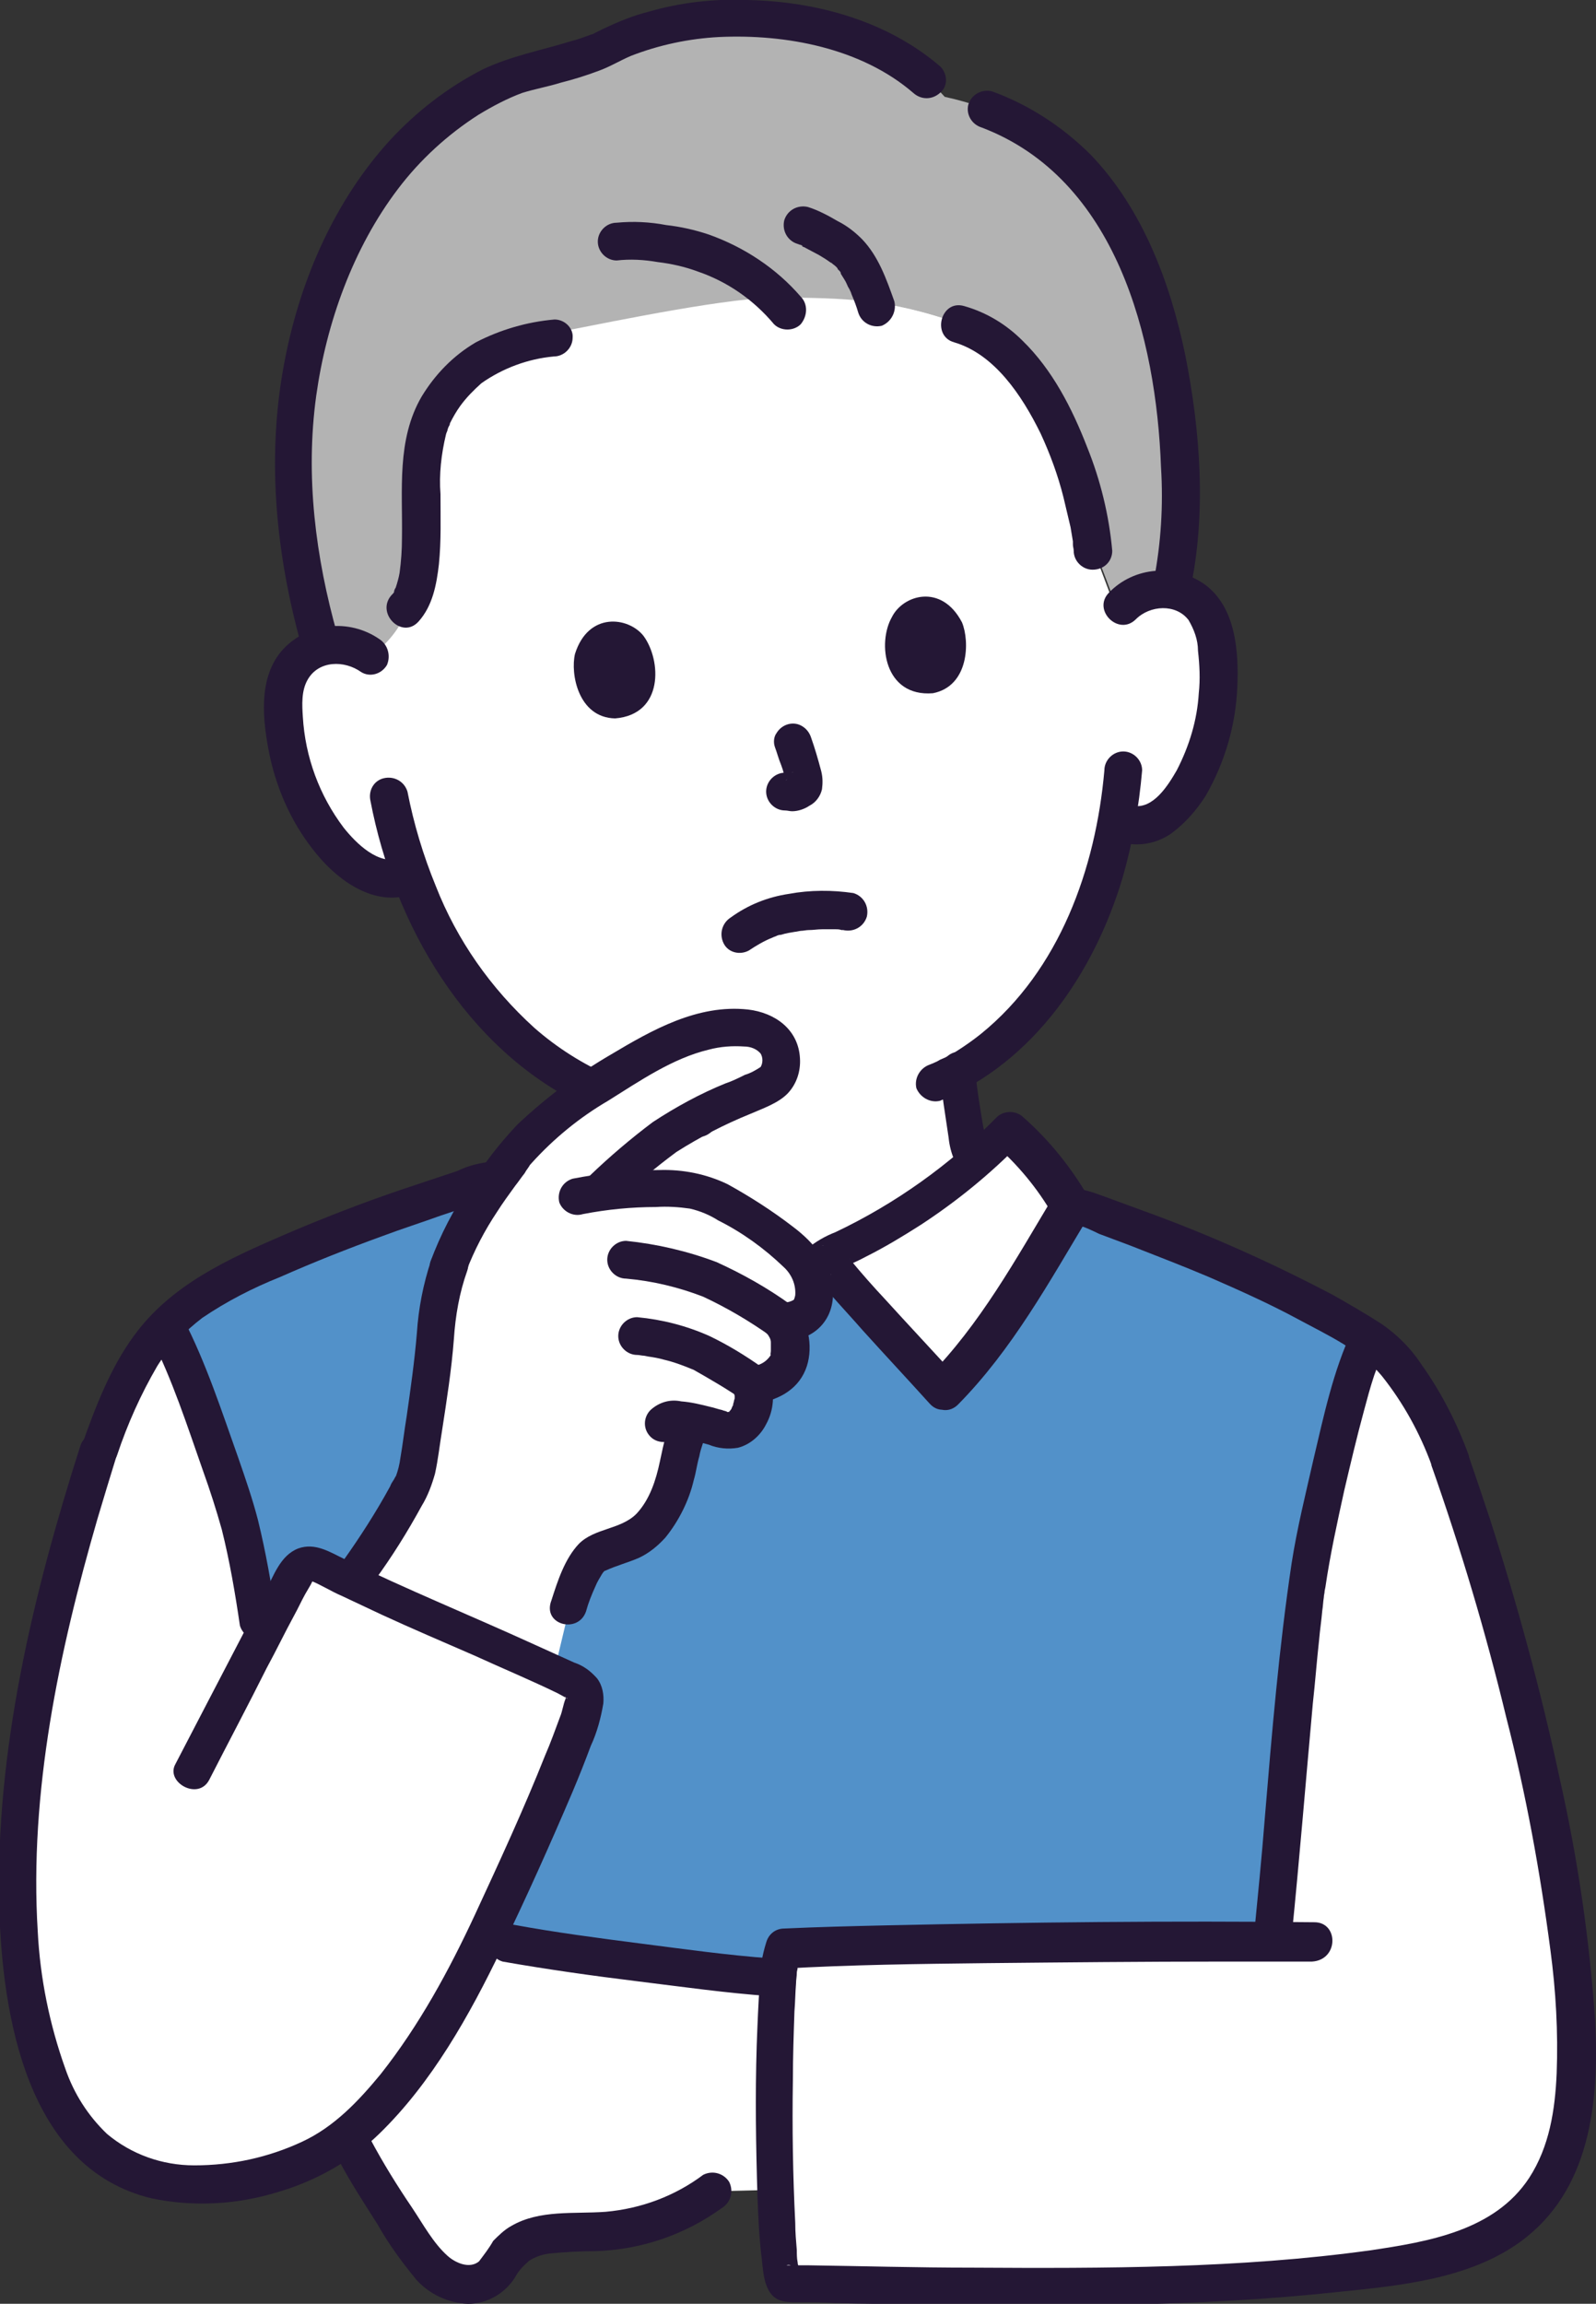
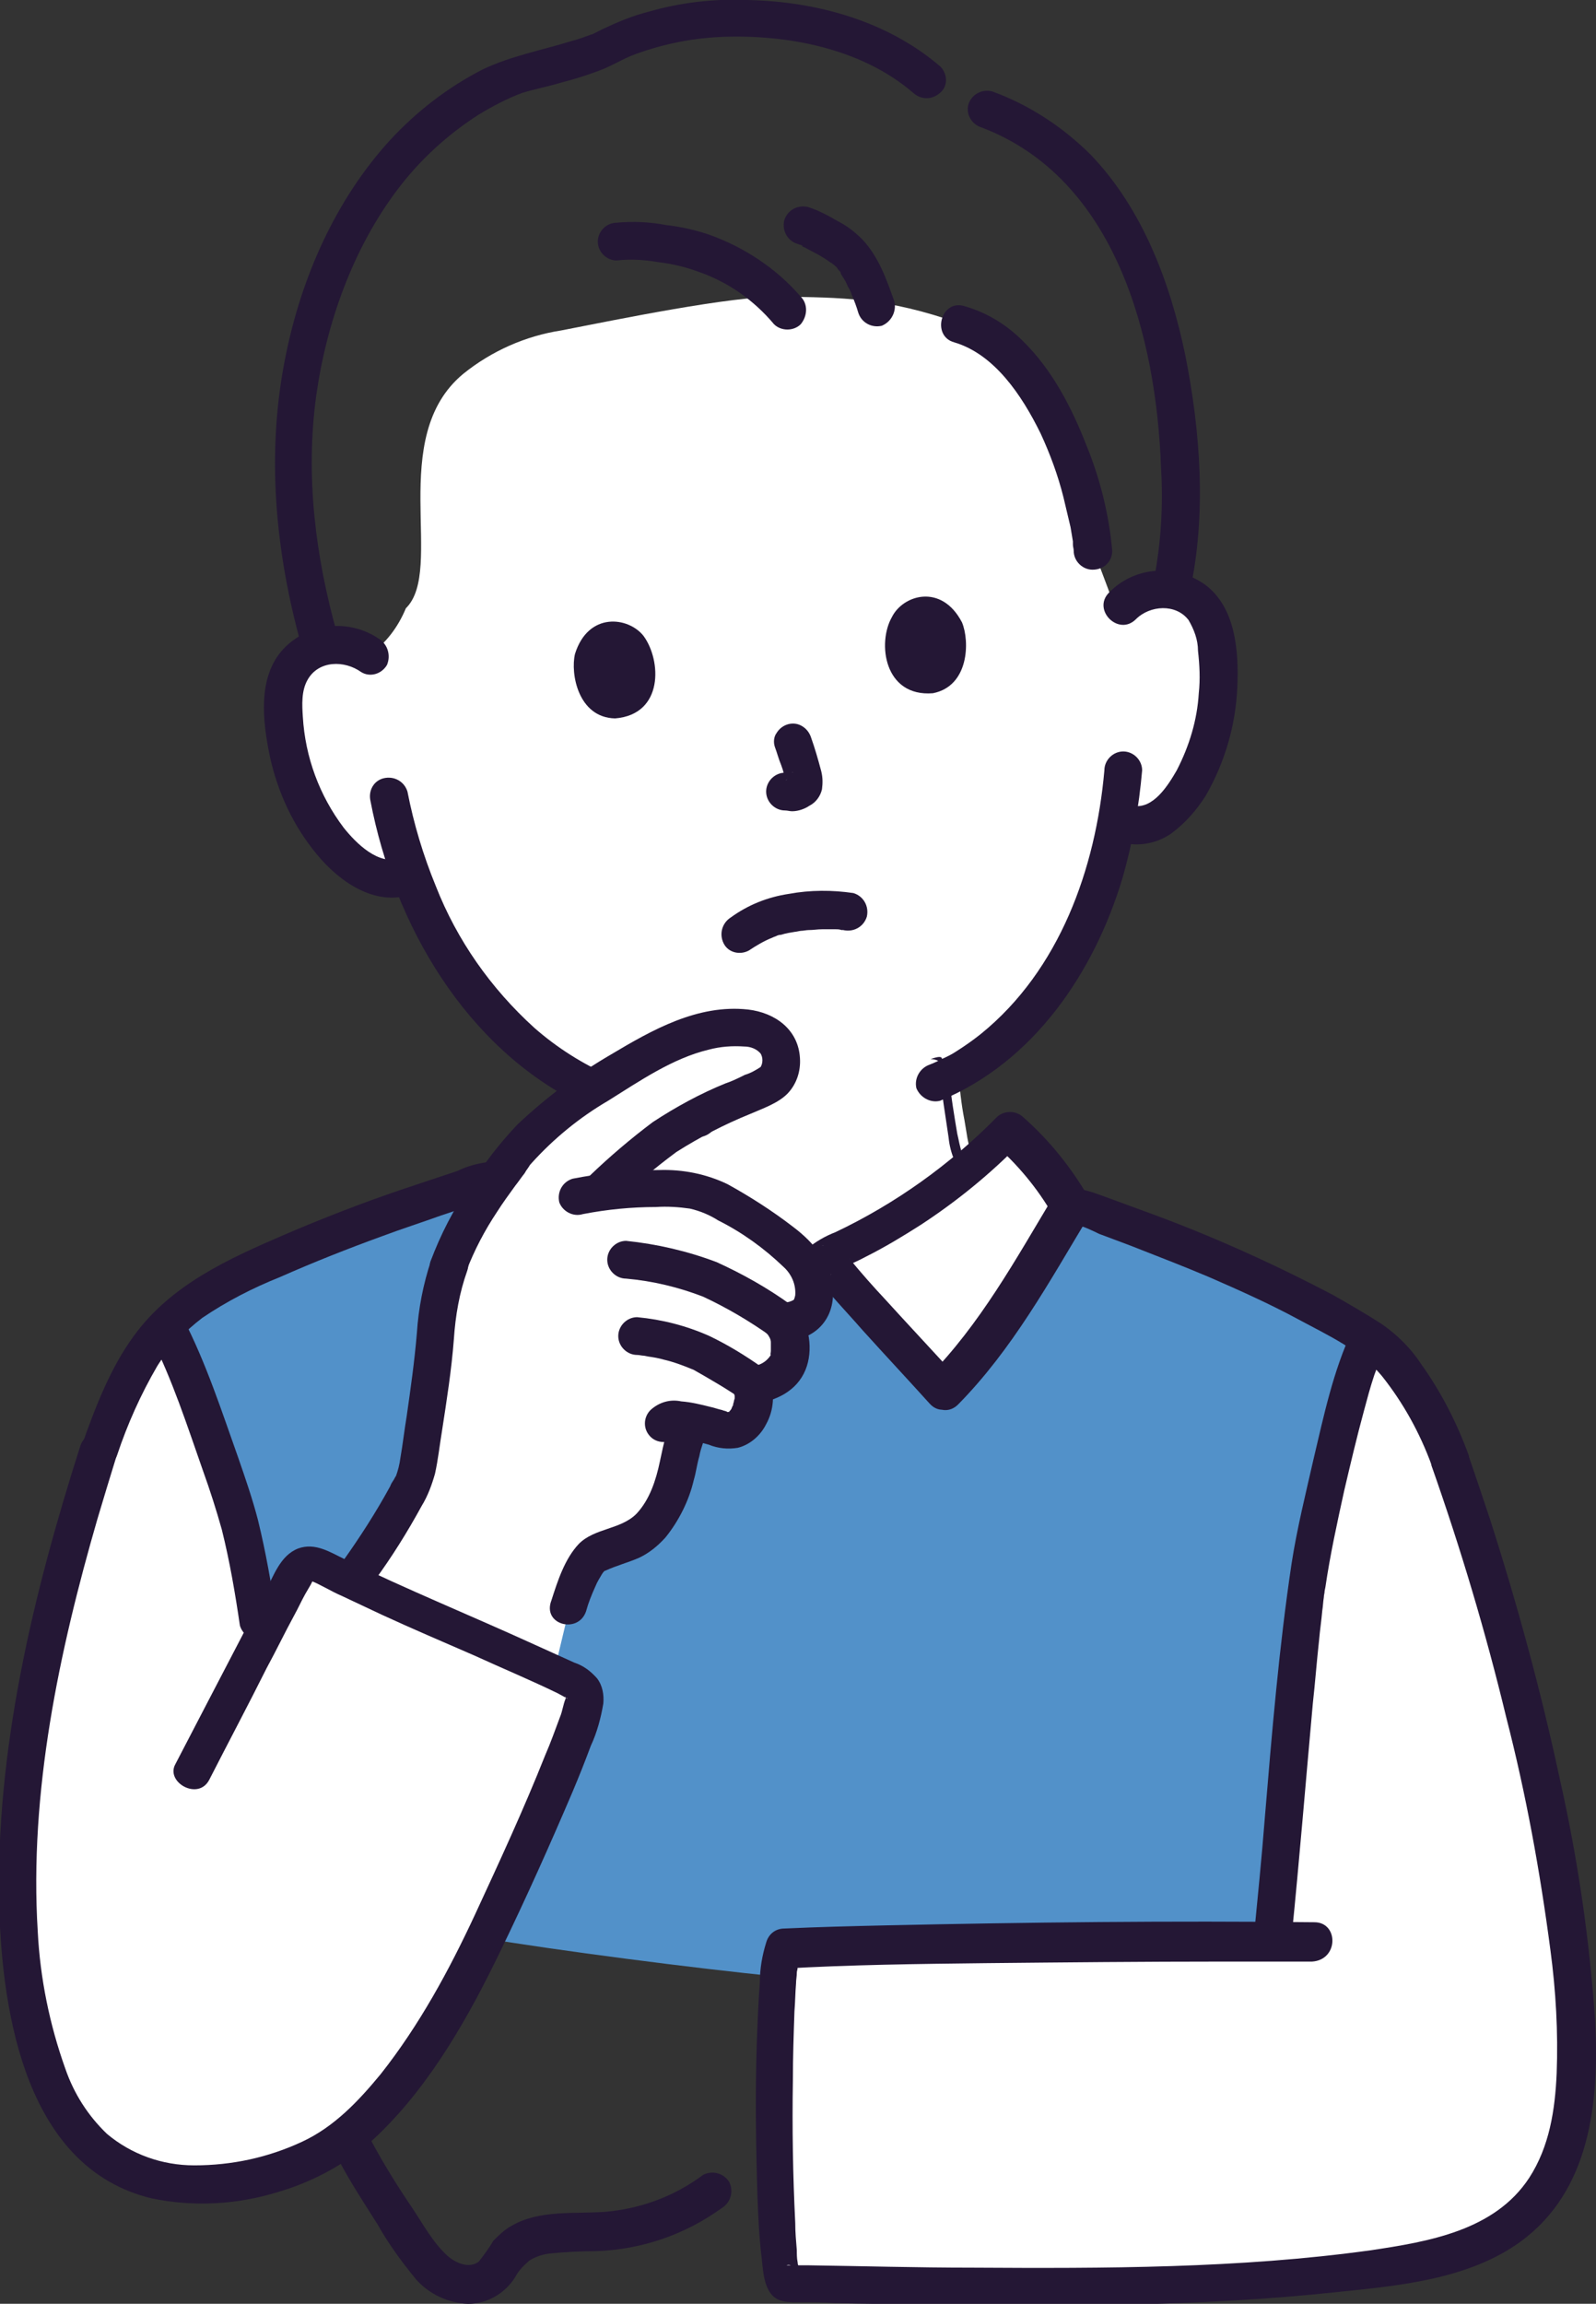
<svg xmlns="http://www.w3.org/2000/svg" version="1.1" id="レイヤー_1" x="0px" y="0px" viewBox="0 0 202.9 292.8" style="enable-background:new 0 0 202.9 292.8;" xml:space="preserve">
  <rect x="0" y="0" width="202.9" height="292.8" fill="#333333" stroke="none" />
  <style type="text/css">
	.st0{fill:#FFFFFF;}
	.st1{fill:#B3B3B3;}
	.st2{fill:#241735;}
	.st3{fill:#5291C9;}
	.st4{fill:none;}
</style>
  <g id="グループ_628" transform="translate(0 0.006)">
    <path id="パス_1196" class="st0" d="M15.2,275c-3.9-2.3-6.9-5.9-8.5-10.2c-6.8-16.2-6-43.1,5.9-80.5c2.6-7.6,5.2-12.3,8.4-15.7   l0.2,0.4c2.5,4.8,6.7,16.9,8.7,22.8c1.2,4.7,2.2,9.5,2.9,14.3l0.4,2.2c1.7-3.2,3.2-6.2,4.6-8.6c0.5-1,1.7-1.4,2.7-0.9l0,0   c7.6,3.9,24.2,10.8,32.7,14.9c1.5,0.7,1.4,2,1,3.6c-2.9,8.8-10.5,25-12.6,29.3c-3.3,6.9-9.2,17.4-15.8,23.5   c-1.6,1.5-3.5,2.8-5.5,3.9c-5.3,2.5-12.6,4.4-18.9,3.3C19.2,276.8,17.1,276.1,15.2,275z" />
    <path id="パス_1197" class="st0" d="M192.3,282.5c-4,3-8.9,4.2-13.5,5c-22.8,3.9-63.6,2.8-78.8,2.5c-1.7-0.3-2.1-38.5-0.3-42.5   c12.8-0.7,46.1-0.9,62-0.9c0-0.3,0-0.5,0-0.5c1.1-10.8,3.4-41.5,5.4-50.6c1.4-6.2,4.3-19.9,6.8-25.2l0.2-0.3c0.5,0.3,1,0.6,1.4,0.9   c4.1,4,7.2,10.1,8.9,14.5c7.9,22.5,13.9,47.4,15.6,66c0.8,8.8,0.9,17.8-2.1,24C196.7,278.2,194.7,280.7,192.3,282.5z" />
    <path id="パス_1198" class="st0" d="M64.4,153.1c2.5-0.8,9-2.8,9.3-2.9c4.6-1.7,4.4-4.6,5-8c0.1-0.8,0.3-1.5,0.4-2.3   c-13.5-4.8-22.3-16.4-26.9-28.9c-2.8,1.4-5.1,0.1-7-1.1c-2.1-1.5-3.9-3.5-5.1-5.7c-2.7-4.4-4.1-9.5-4.1-14.7c0-1.3,0.2-2.6,0.7-3.9   c0.9-1.8,2.6-3.1,4.5-3.6c2-0.5,4.1,0,5.8,1.2c2.1-1.5,3.6-3.5,4.6-5.9c5-4.9-2.5-21.7,7.3-29.8c3.6-2.9,7.9-4.8,12.4-5.5   c7.2-1.4,21.7-4.4,27.9-4.3c7.7,0.1,13.5,0.1,22.8,3.4c10.9,3.3,16.3,20.4,17,28.8c0,0,1.6,4.1,3,8c1.4-2.1,3.8-3.3,6.2-3.1   c2,0.1,3.9,1.2,5,2.8c0.7,1.1,1.1,2.4,1.3,3.7c0.8,5.1,0.3,10.4-1.7,15.2c-0.9,2.4-2.3,4.6-4.1,6.5c-1.8,1.6-3.6,2.5-6.8,1.3   c-2.9,15.9-11,26.7-20.1,31.8c0.2,2.1,0.4,4.2,0.8,6.2c0.6,3.2,0.4,6,4.8,7.6c0.2,0.1,6.3,2.9,10.1,4.8c0,0-7.2,23-39.6,23   C72,177.7,64.4,153.1,64.4,153.1z" />
-     <path id="パス_1199" class="st1" d="M37.4,61.5c-0.5-10.9,1.8-21.7,6.7-31.4c5.1-10.3,15-19.5,24.9-21.3c2.6-0.6,5.2-1.4,7.7-2.4   c12.2-6.8,33.8-4.9,43.4,5.9c14.1,3.1,21.9,11.9,26.4,25.6c4,12.3,4.8,28,2.5,37.1c-0.2,0-0.4-0.1-0.6-0.1c-2.5-0.2-4.9,1-6.2,3.1   c-1.3-3.9-3-8-3-8c-0.7-8.4-6.1-25.5-17-28.8c-9.3-3.3-15.1-3.3-22.8-3.4c-6.3-0.1-20.7,2.9-27.9,4.3c-4.6,0.7-8.8,2.6-12.4,5.5   c-9.8,8.1-2.3,24.9-7.3,29.8c-0.9,2.4-2.5,4.4-4.6,5.9c-1.7-1.2-3.8-1.7-5.8-1.2c-0.1,0-0.2,0.1-0.3,0.1   C38.9,75.4,37.7,68.5,37.4,61.5z" />
    <path id="パス_1200" class="st2" d="M144.4,78.7c1.8-1.8,5.1-2,6.7,0.1c0.7,1.2,1.2,2.5,1.2,3.9c0.2,1.8,0.3,3.6,0.1,5.4   c-0.2,3.4-1.2,6.7-2.8,9.8c-1.1,1.9-3,5-5.6,4.5c-1.3-0.3-2.6,0.4-3,1.7c-0.3,1.3,0.4,2.6,1.7,3c2.1,0.5,4.3,0.1,6.1-1.1   c1.8-1.3,3.3-3,4.5-4.9c2.4-4.2,3.8-8.9,4-13.8c0.2-4.5-0.2-10.1-4.1-13c-3.8-2.7-9-2.3-12.2,1C138.8,77.5,142.2,80.9,144.4,78.7   L144.4,78.7z" />
    <path id="パス_1201" class="st2" d="M48.2,81.2c-3.8-2.6-9-2.1-12.2,1.3c-3.3,3.6-2.6,9.2-1.7,13.6c1,4.6,3,8.9,6,12.5   c2.8,3.4,7.3,6.6,11.9,5.1c2.9-0.9,1.7-5.6-1.3-4.6c-2.8,0.9-5.6-1.9-7.2-3.9c-3.1-4.1-4.9-9-5.2-14.1c-0.1-1.5-0.2-3.3,0.6-4.7   c1.4-2.5,4.7-2.5,6.8-1c1.1,0.7,2.6,0.3,3.3-0.9C49.7,83.3,49.3,81.9,48.2,81.2L48.2,81.2z" />
    <path id="パス_1202" class="st2" d="M141.4,70c-0.4-4.5-1.5-9-3.2-13.2c-1.9-4.9-4.4-9.8-8.2-13.5c-2.1-2.1-4.6-3.6-7.4-4.4   c-3-0.9-4.2,3.8-1.3,4.6c5.1,1.5,8.6,6.7,11,11.6c1.2,2.6,2.2,5.3,2.9,8.1c0.3,1.3,0.6,2.5,0.9,3.8c0.1,0.6,0.2,1.2,0.3,1.8   c0,0.1,0,0.3,0,0.4c0,0.3,0.1,0.5,0.1,0.8c0,1.3,1.1,2.4,2.4,2.4C140.4,72.4,141.4,71.3,141.4,70L141.4,70z" />
    <path id="パス_1203" class="st2" d="M113.7,38.3c-1-2.8-2-5.7-4.1-7.9c-0.9-0.9-1.9-1.7-3.1-2.3c-1.2-0.7-2.5-1.4-3.8-1.8   c-1.3-0.3-2.6,0.4-3,1.7c-0.3,1.3,0.4,2.6,1.7,3c0.1,0,0.2,0.1,0.3,0.1c0.1,0,0.6,0.2,0.2,0.1s0.1,0,0.1,0.1   c0.1,0.1,0.3,0.1,0.4,0.2c0.6,0.3,1.1,0.6,1.7,0.9c0.5,0.3,1,0.6,1.4,0.9c0.3,0.3,0,0-0.1-0.1c0.1,0.1,0.2,0.2,0.3,0.2   c0.2,0.2,0.4,0.3,0.6,0.5c0.1,0.1,0.2,0.2,0.2,0.3c0.1,0.1,0.3,0.4,0.1,0.1s0,0,0.1,0.1c0.1,0.1,0.2,0.2,0.2,0.4   c0.3,0.5,0.6,0.9,0.8,1.4c0.1,0.3,0.3,0.5,0.4,0.8c0,0.1,0.1,0.2,0.1,0.3l-0.1-0.3c0.1,0.1,0.1,0.3,0.2,0.5   c0.3,0.7,0.6,1.5,0.8,2.2c0.4,1.3,1.7,2,3,1.7C113.3,40.9,114,39.6,113.7,38.3L113.7,38.3L113.7,38.3L113.7,38.3z" />
    <path id="パス_1204" class="st2" d="M101.8,37.7c-3.1-3.6-7.2-6.3-11.7-7.9c-1.8-0.6-3.6-1-5.4-1.2c-2.1-0.4-4.2-0.5-6.3-0.3   c-1.3,0-2.4,1.1-2.4,2.4c0,1.3,1.1,2.4,2.4,2.4c1.7-0.2,3.5-0.1,5.2,0.2c1.7,0.2,3.5,0.6,5.1,1.2c3.8,1.3,7.1,3.6,9.7,6.7   c0.9,0.9,2.5,0.9,3.4,0C102.7,40.1,102.7,38.6,101.8,37.7L101.8,37.7z" />
    <path id="パス_1205" class="st2" d="M119.6,8.5c-6.7-5.8-15.7-8.3-24.4-8.5c-4.3-0.2-8.7,0.3-12.8,1.5c-2,0.5-3.9,1.3-5.8,2.2   c-0.4,0.2-0.8,0.4-1.2,0.6c-0.5,0.3,0.3-0.1-0.3,0.1c-0.8,0.3-1.6,0.6-2.4,0.8C68.8,6.4,65,7.1,61.4,8.8c-4.5,2.3-8.5,5.4-11.9,9.1   c-6.9,7.6-11.2,17.4-13.2,27.4C33.8,57.6,35,70.1,38.3,82c0.8,3,5.5,1.7,4.6-1.3c-2.8-9.9-4.1-20.2-2.7-30.4   C41.5,41,44.9,31.5,50.6,24c2.8-3.7,6.3-6.9,10.2-9.4c1.8-1.1,3.7-2.1,5.6-2.8c1.6-0.5,3.3-0.8,4.9-1.3c1.6-0.4,3.2-0.9,4.8-1.5   c1.4-0.5,2.7-1.3,4.1-1.9c3.6-1.4,7.4-2.2,11.2-2.4c8.5-0.4,18.1,1.4,24.7,7.1c1,0.9,2.4,0.9,3.4,0C120.5,11,120.5,9.5,119.6,8.5   L119.6,8.5z" />
    <path id="パス_1206" class="st2" d="M124.8,16.2c17.1,6.5,22.2,26.7,22.8,43.2c0.3,4.8,0,9.6-0.9,14.3c-0.7,3,4,4.3,4.6,1.3   c2.1-9.7,1.3-20.2-0.6-29.8c-1.9-9.2-5.4-18.6-12-25.5c-3.6-3.6-7.9-6.4-12.6-8.1c-1.3-0.3-2.6,0.4-3,1.7   C122.8,14.5,123.5,15.8,124.8,16.2z" />
    <path id="パス_1207" class="st2" d="M119.5,139.9c11.9-4.9,19.6-16.3,23.2-28.3c1.3-4.5,2.1-9.1,2.5-13.7c0-1.3-1.1-2.4-2.4-2.4   c-1.3,0-2.4,1.1-2.4,2.4c-1.1,12.5-5.7,25.4-15.7,33.5c-1,0.8-2,1.5-3.1,2.2c-0.6,0.4-1.2,0.7-1.9,1c-0.3,0.1-0.5,0.3-0.8,0.4   c-0.4,0.2-0.5,0.2-0.7,0.3c-1.2,0.4-2,1.7-1.7,3C117,139.5,118.3,140.2,119.5,139.9L119.5,139.9z" />
    <path id="パス_1208" class="st2" d="M47.1,101.8c3,15.7,12.1,31.4,26.9,38.6c4.6,2.2,9.7,3.6,14.8,4.1c1.3,0,2.4-1.1,2.4-2.4   c0-1.3-1.1-2.4-2.4-2.4c-7.8-0.8-15.1-4-20.9-9.1c-5.5-5-9.8-11.1-12.5-18c-1.6-3.9-2.8-7.9-3.6-12c-0.4-1.3-1.7-2-3-1.7   C47.5,99.2,46.8,100.5,47.1,101.8L47.1,101.8z" />
-     <path id="パス_1209" class="st2" d="M70.5,40.6c-3.5,0.3-6.9,1.3-10,2.9c-2.9,1.7-5.2,4.1-6.9,6.9c-3.2,5.5-2.4,11.9-2.5,18   c0,1.5-0.1,2.9-0.3,4.4c-0.1,0.6-0.3,1.3-0.5,1.9c-0.2,0.4-0.1,0.1,0,0c-0.1,0.2-0.2,0.3-0.2,0.5c0,0.1-0.1,0.2-0.2,0.3   c-0.3,0.5,0.3-0.3-0.1,0.1c-2.1,2.3,1.3,5.7,3.4,3.4c1.8-2,2.3-4.7,2.6-7.3c0.3-3,0.2-5.9,0.2-8.9c-0.2-2.5,0.1-5.1,0.7-7.6   c0-0.1,0.3-0.7,0.2-0.6C56.7,55,57,54.4,57,54.3c0.1-0.2,0.2-0.3,0.2-0.5c0.4-0.8,0.8-1.5,1.3-2.2c0.8-1.1,1.7-2,2.7-2.9   c2.7-1.9,5.9-3.1,9.2-3.4c1.3,0,2.4-1.1,2.4-2.4C72.9,41.7,71.8,40.6,70.5,40.6L70.5,40.6z" />
    <path id="パス_1210" class="st3" d="M162.8,234.5c1.2-13.6,2.8-32.3,4.3-39c1.4-6.2,4.3-19.9,6.8-25.2l0.1-0.3   c-12.6-8-27.5-13.2-34.9-16l-0.5,0.4c-7.3,5.2-25.4,10.3-38.5,10.2c-15,0-27.7-3.9-37-12l-2.6-2.1c-10.9,3.6-24.7,8.4-33.4,13.3   c-2.3,1.3-4.3,2.8-6.2,4.7l0.2,0.3c2.5,4.8,6.7,16.9,8.7,22.8c1.2,4.7,2.2,9.5,2.9,14.3l0.3,2.3c1.7-3.3,3.3-6.3,4.6-8.8   c0.5-1,1.7-1.4,2.7-0.9l0,0c7.6,3.9,24.2,10.8,32.7,14.9c1.5,0.7,1.4,2,1,3.6c-2.9,8.8-10.5,25-12.6,29.3l0,0   c8.8,1.5,27.2,3.9,37.5,4.9c0.1-1.4,0.3-2.7,0.7-4c12.8-0.7,46.1-0.9,61.9-0.9l0.1-0.5C162,243.4,162.4,239.2,162.8,234.5z" />
    <path id="パス_1211" class="st2" d="M14.9,184.9c1.3-3.9,3-7.7,5.1-11.3c1.5-2.4,3.5-4.4,5.7-6.1c3.1-2.1,6.4-3.8,9.9-5.2   c4.3-1.9,8.6-3.6,13-5.2c2.4-0.9,4.9-1.7,7.4-2.6c1.2-0.4,2.4-0.8,3.6-1.2c0.6-0.2,1.2-0.4,1.9-0.6c0.2-0.1,0.5-0.1,0.7-0.2   c-0.2,0.1-0.5-0.2-0.2,0c2.3,2.1,5.7-1.3,3.4-3.4c-0.9-1-2.2-1.5-3.5-1.4c-1.3,0.2-2.5,0.5-3.7,1.1c-2.4,0.8-4.8,1.6-7.2,2.4   c-5,1.7-9.9,3.6-14.8,5.7c-7.2,3.1-14.5,6.4-19.2,12.9c-3,4.1-4.9,9.1-6.6,13.9C9.3,186.6,13.9,187.8,14.9,184.9L14.9,184.9z" />
-     <path id="パス_1212" class="st0" d="M55.9,260.1c-2.3,3.6-5.1,7-8.2,10c-1,0.9-2,1.7-3,2.4l0.4,0.7c1.7,3.3,7.2,11.7,7.7,12.3   c1,1.7,2.4,3.1,4.1,4.1c1.8,1,4,0.9,5.6-0.3c0.8-0.9,1.5-1.9,2.2-2.9c2.6-3.1,7.5-2.6,11.7-2.8c5.2-0.2,10.2-2,14.4-5.1l8.1-0.2   c-0.3-8.9-0.2-17.9,0.3-26.8c-9-0.8-27-3.2-35.7-4.7C61.2,251.4,58.7,255.8,55.9,260.1z" />
-     <path id="パス_1213" class="st2" d="M119.5,136.2c0.2,2.8,0.7,5.6,1.1,8.4c0.2,2,1,3.9,2.4,5.4c0.9,0.9,2.1,1.6,3.3,2   c0.8,0.3-0.3-0.2,0.1,0c0.1,0,0.2,0.1,0.2,0.1c0.3,0.2,0.6,0.3,0.9,0.5c2.3,1.2,4.6,2.3,6.9,3.4c1.1,0.6,2.6,0.3,3.3-0.9   c0.7-1.1,0.3-2.6-0.9-3.3c-2.2-1-4.3-2.1-6.5-3.2c-0.5-0.3-1-0.6-1.6-0.8c-0.4-0.2-0.8-0.3-1.1-0.5c-0.2-0.1-0.4-0.2-0.7-0.4   c-0.1-0.1-0.6-0.5-0.3-0.2c-0.2-0.1-0.3-0.3-0.5-0.4c-0.4-0.4,0.2,0.3-0.1-0.1c-0.1-0.2-0.2-0.3-0.3-0.5c-0.1-0.2-0.2-0.5-0.1-0.1   c-0.3-0.8-0.4-1.6-0.6-2.4c-0.4-2.4-0.8-4.7-1-7.1c0-1.3-1.1-2.4-2.4-2.4C120.6,133.8,119.5,134.9,119.5,136.2L119.5,136.2z" />
+     <path id="パス_1213" class="st2" d="M119.5,136.2c0.2,2.8,0.7,5.6,1.1,8.4c0.2,2,1,3.9,2.4,5.4c0.9,0.9,2.1,1.6,3.3,2   c0.8,0.3-0.3-0.2,0.1,0c0.1,0,0.2,0.1,0.2,0.1c0.3,0.2,0.6,0.3,0.9,0.5c2.3,1.2,4.6,2.3,6.9,3.4c0.7-1.1,0.3-2.6-0.9-3.3c-2.2-1-4.3-2.1-6.5-3.2c-0.5-0.3-1-0.6-1.6-0.8c-0.4-0.2-0.8-0.3-1.1-0.5c-0.2-0.1-0.4-0.2-0.7-0.4   c-0.1-0.1-0.6-0.5-0.3-0.2c-0.2-0.1-0.3-0.3-0.5-0.4c-0.4-0.4,0.2,0.3-0.1-0.1c-0.1-0.2-0.2-0.3-0.3-0.5c-0.1-0.2-0.2-0.5-0.1-0.1   c-0.3-0.8-0.4-1.6-0.6-2.4c-0.4-2.4-0.8-4.7-1-7.1c0-1.3-1.1-2.4-2.4-2.4C120.6,133.8,119.5,134.9,119.5,136.2L119.5,136.2z" />
    <path id="パス_1214" class="st2" d="M137,155.8c0.3-0.2,2.3,0.8,2.7,1c1.3,0.5,2.7,1,4,1.5c3.3,1.3,6.7,2.6,10,4   c3.9,1.7,7.7,3.4,11.4,5.4c3.7,2,7.9,3.9,10.6,7.2c2.7,3.4,4.8,7.2,6.3,11.3c0.4,1.3,1.7,2,3,1.7c1.3-0.4,2-1.7,1.7-3   c-1.5-4.1-3.5-8-6-11.5c-1.3-2-3-3.7-5-5.1c-2-1.3-4.1-2.5-6.2-3.7c-7.8-4.1-15.8-7.7-24.1-10.7c-1.6-0.6-3.3-1.2-4.9-1.8   c-2-0.7-3.9-1.6-5.9-0.3C132,153.3,134.4,157.4,137,155.8z" />
    <path id="パス_1215" class="st4" d="M63.2,152.7c9.2,8.1,22,11.9,37,12c13.1,0,31.3-5,38.5-10.2" />
    <path id="パス_1216" class="st2" d="M65.1,155.4c2.8-0.9,5.6-1.7,8.4-2.6c1.3-0.4,2.6-0.9,3.7-1.7c1.6-1.1,2.7-2.8,3.2-4.6   c0.5-1.9,0.8-3.9,1-5.9c0.3-1.3-0.4-2.6-1.7-3c-1.3-0.3-2.6,0.4-3,1.7c-0.3,1.7-0.5,3.4-0.8,5c-0.1,0.3-0.1,0.7-0.2,1   c0,0.1-0.1,0.3-0.1,0.4c-0.2,0.5,0.2-0.3,0,0.1c-0.1,0.1-0.1,0.3-0.2,0.4c0,0.1-0.4,0.6-0.2,0.3s-0.1,0.1-0.2,0.2   c-0.1,0.1-0.3,0.3-0.4,0.4c0,0,0.4-0.2,0.1-0.1c-0.1,0.1-0.2,0.1-0.3,0.2c-0.2,0.1-0.3,0.2-0.5,0.3c-0.1,0.1-0.2,0.1-0.3,0.1   c0,0-0.3,0.2-0.1,0.1c0.2-0.1-0.3,0.1-0.4,0.2c-0.3,0.1-0.6,0.2-0.8,0.3c-1.3,0.4-2.6,0.8-3.9,1.2c-1.5,0.5-3,0.9-4.5,1.4   c-1.3,0.4-2,1.7-1.7,3C62.5,155,63.8,155.8,65.1,155.4L65.1,155.4L65.1,155.4L65.1,155.4z" />
    <path id="パス_1217" class="st2" d="M167.1,244.3c-18.2-0.2-36.4,0-54.6,0.4c-4.3,0.1-8.5,0.2-12.8,0.4c-1.1,0-2,0.7-2.3,1.8   c-0.5,1.6-0.8,3.3-0.8,5c-0.2,2.7-0.3,5.4-0.4,8.1c-0.2,6.4-0.1,12.8,0.1,19.2c0.1,2.5,0.2,5,0.5,7.5c0.2,1.5,0.2,3.5,1.2,4.8   c0.9,1.2,2.4,1.1,3.8,1.1c1.4,0,2.9,0,4.3,0.1c3.6,0.1,7.2,0.1,10.8,0.2c17.7,0.2,35.5,0.3,53.1-1.6c7.8-0.8,16.7-1.6,23.3-6.4   c8.9-6.5,10-17.7,9.5-27.9c-0.7-10.4-2.2-20.7-4.5-30.9c-2.4-11.2-5.4-22.2-8.9-33.1c-0.9-2.7-1.8-5.4-2.7-8c-0.4-1.3-1.7-2-3-1.7   c-1.3,0.4-2,1.7-1.7,3c3.7,10.5,6.9,21.2,9.5,32c2.5,9.7,4.3,19.6,5.6,29.5c0.7,5.2,1,10.5,0.8,15.7c-0.2,4.6-0.9,9.3-3.5,13.3   c-4.4,6.7-12.8,8.1-20.2,9.2c-16.6,2.3-33.8,2.3-50.6,2.2c-7,0-14-0.2-20.9-0.3l-1.9,0c-0.3,0-0.5,0-0.8,0c0.6-0.3,1.5,0.7,1.7,1   c-0.2-0.3,0.1,0.7,0.1,0.3c0-0.1-0.1-0.2-0.1-0.3c-0.1-0.3-0.1-0.6-0.2-0.8c0-0.2-0.1-0.4-0.1-0.6c0.1,0.5,0,0.3,0,0   c-0.1-0.5-0.1-1-0.1-1.5c-0.1-1.2-0.2-2.3-0.2-3.5c-0.3-6-0.4-12.1-0.3-18.1c0-2.9,0.1-5.9,0.2-8.8c0.1-1.2,0.1-2.3,0.2-3.5   c0-0.5,0.1-0.9,0.1-1.4c0-0.2,0.1-0.4,0.1-0.6c-0.1,0.8,0,0.1,0-0.1c0.1-0.5,0.2-1.1,0.4-1.6l-2.3,1.8c8.6-0.5,17.2-0.6,25.8-0.7   c10-0.1,20.1-0.2,30.1-0.2c3.8,0,7.6,0,11.4,0C170.2,249.1,170.2,244.3,167.1,244.3L167.1,244.3z" />
    <path id="パス_1218" class="st2" d="M43,274.4c1.5,2.9,3.3,5.6,5,8.3c1.4,2.5,3.1,4.8,4.9,7c1.7,1.9,4.1,3,6.6,3.1   c2.4,0,4.7-1.3,6-3.4c0.4-0.8,1.1-1.5,1.8-2.1c0.8-0.5,1.7-0.8,2.6-0.9c2-0.2,4-0.3,5.9-0.3c5.8-0.2,11.3-2.1,16-5.5   c1.1-0.7,1.5-2.1,0.9-3.3c-0.7-1.1-2.1-1.5-3.3-0.9c-3.6,2.7-7.9,4.3-12.4,4.7c-4,0.3-8.4-0.3-12,1.8c-0.9,0.5-1.6,1.2-2.3,1.9   c-0.5,0.9-1.2,1.8-1.8,2.6c-1.2,1-3,0.2-4-0.7c-1.8-1.6-3.1-4-4.5-6.1c-1.9-2.8-3.7-5.7-5.3-8.7C45.7,269.2,41.6,271.6,43,274.4   L43,274.4z" />
-     <path id="パス_1219" class="st2" d="M98.1,248.9c-5.6-0.4-11.2-1.2-16.7-1.9c-5.4-0.7-10.8-1.4-16.2-2.4c-1.3-0.3-2.6,0.4-3,1.7   c-0.3,1.3,0.4,2.6,1.7,3c5.7,1,11.4,1.8,17.1,2.5c5.7,0.7,11.3,1.5,17,1.9c1.3,0,2.4-1.1,2.4-2.4C100.5,250,99.4,248.9,98.1,248.9   L98.1,248.9z" />
    <path id="パス_1220" class="st0" d="M120.1,176.8c6.9-6.9,11.3-15.1,16.2-23.4c-2.1-3.7-4.7-6.9-7.9-9.7   c-6.2,6.3-13.5,11.5-21.6,15.3c-0.9,0.4-1.8,0.9-2.6,1.6c-0.2,0.4,1.6,0.1,1.8,0.5c1.5,1.9,3,3.7,4.7,5.5   C113.9,170.1,117.9,174.5,120.1,176.8z" />
    <path id="パス_1221" class="st2" d="M121.8,178.5c6.9-7,11.6-15.6,16.6-23.9c0.4-0.7,0.4-1.7,0-2.4c-2.2-3.8-5-7.3-8.3-10.2   c-0.9-0.9-2.5-0.9-3.4,0c-5.9,6-12.9,11-20.5,14.6c-1.3,0.5-2.5,1.2-3.6,2.1c-0.8,0.8-1,2.1-0.5,3.1c0.6,0.8,1.5,1.3,2.5,1.3   c0.1,0,0.3,0,0.4,0c0.3,0-0.1,0-0.1,0c-0.2,0.4-1.4-1.4-0.8-0.5c0.4,0.6,0.9,1.2,1.4,1.8c1.4,1.6,2.8,3.1,4.2,4.7   c2.8,3.1,5.7,6.2,8.5,9.3c2.1,2.3,5.5-1.1,3.4-3.4c-3-3.3-6.1-6.6-9.1-9.9c-1.5-1.6-3-3.3-4.4-5c-0.3-0.4,0.1,0.1-0.1-0.1   c-0.1-0.1-0.1-0.1-0.1-0.2c-0.3-0.4-0.7-0.8-1.1-1c-0.5-0.2-1-0.4-1.6-0.4c-0.2,0-0.4,0-0.6-0.1c-0.4-0.1,0.5,0.1,0,0l1.1,0.6   l-0.1-0.1l0.6,2.3l0-0.1l-0.6,1.1c0.2-0.3-0.3,0.1,0-0.1c0.2-0.1,0.3-0.2,0.5-0.3c0.4-0.2,0.7-0.4,1.1-0.6c1-0.5,2-0.9,2.9-1.4   c2.4-1.2,4.7-2.6,6.9-4c4.6-3,8.9-6.5,12.7-10.4h-3.4c3,2.6,5.6,5.7,7.6,9.2v-2.4c-4.8,8-9.3,16.2-15.9,22.9   C116.2,177.3,119.6,180.7,121.8,178.5z" />
    <path id="パス_1222" class="st0" d="M45.5,199.7c2.5-3.5,4.8-7.2,6.9-11c1-2.6,1.1-5.6,1.8-10c1.6-8.8,0.4-10.9,2.8-17.8   c2.3-6.1,4.6-8.8,8.3-14c1.2-1.8,5.8-5.7,8.2-7.4c3.4-2.3,7-4.5,10.7-6.4c3.2-1.8,6.8-2.6,10.5-2.5c1.8,0.1,3.9,0.9,4.5,2.6   c0.5,1.5,0.2,3.6-1.1,4.4c-3.7,2.1-7.9,3.4-10.9,5.3c-4.2,2.5-6.6,4.9-10.3,8.3l-0.6,0.6c4.1-0.6,9.7-0.9,12.8-0.1   c0.6,0.2,1.2,0.4,1.8,0.7c0.9,0.5,3.1,1.7,3.9,2.2c3.6,2.3,7,4.4,8.4,7.4c0.6,1.4,0.7,2.9,0.2,4.3c-0.5,0.9-1.5,2-3.9,1.8   c1,0.8,1.2,2.9,1,4.5c-0.2,1.5-1.9,3.3-4.6,3.5c1.1,2.9-1.1,6.5-3.5,5.8c-0.8-0.2-2.6-0.8-4.2-1.1l-0.2,0.3c-0.9,0.9-1.4,4-1.7,5.2   c-0.8,3.7-2.2,7.6-5.4,9.4c-1.5,0.9-3.3,1.2-4.9,2c-1.5,0.7-2.8,4.4-3.6,6.6l-1.6,6.7" />
    <path id="パス_1223" class="st2" d="M59.3,161.5c1-2.6,2.3-5.1,3.9-7.5c0.7-1.1,1.5-2.2,2.3-3.3c0.4-0.5,0.8-1.1,1.2-1.6   c0.2-0.4,0.5-0.7,0.7-1.1c-0.4,0.5,0.1-0.1,0.2-0.2c2.8-3.1,6.1-5.8,9.7-7.9c4-2.5,8.2-5.4,12.8-6.5c1.5-0.4,3-0.5,4.5-0.4   c0.8,0,1.6,0.3,2.1,0.9c0.3,0.5,0.3,1.2,0,1.7c-0.6,0.4-1.3,0.8-2,1c-0.8,0.4-1.6,0.8-2.5,1.1c-3.2,1.3-6.3,3-9.2,4.9   c-2.8,2.1-5.5,4.4-8,6.8c-2.3,2.1,1.1,5.4,3.4,3.4c2.4-2.3,4.9-4.4,7.6-6.4c3-1.9,6.1-3.5,9.3-4.8c1.6-0.7,3.7-1.4,4.9-2.7   c1.1-1.2,1.6-2.8,1.5-4.4c-0.2-3.7-3.2-5.8-6.6-6.2c-6.4-0.7-12.2,2.6-17.4,5.7c-4.3,2.5-8.3,5.5-11.9,8.9c-2.2,2.3-4.2,4.9-6,7.7   c-2.1,3-3.8,6.3-5.1,9.8c-0.3,1.3,0.4,2.6,1.7,3C57.7,163.5,59,162.7,59.3,161.5L59.3,161.5z" />
    <path id="パス_1224" class="st2" d="M74.1,154.3c3.1-0.6,6.2-0.9,9.3-0.9c1.4-0.1,2.9,0,4.3,0.2c1.3,0.3,2.5,0.8,3.6,1.5   c3,1.5,5.8,3.5,8.3,5.9c1,0.9,1.6,2.2,1.5,3.6c0,0.1-0.2,0.7-0.1,0.4c-0.1,0.2,0,0.1-0.1,0.2c-0.5,0.3-1.1,0.4-1.6,0.3   c-1.3,0-2.4,1.1-2.4,2.5c0,0.6,0.3,1.2,0.7,1.6c0.2,0.3,0.4,0.6,0.4,1c0,0.4,0,0.7,0,1.1c0,0.2-0.1,0.5,0,0.5   c-0.5,0.8-1.3,1.3-2.2,1.4c-1.3,0-2.4,1.1-2.4,2.4c0,1.3,1.1,2.4,2.4,2.4c2.8-0.3,5.5-1.6,6.6-4.3c1-2.4,0.6-6-1.4-7.8l-1.7,4.1   c3.6,0.2,6.5-2.1,6.6-5.8s-2.3-6.6-5.1-8.7c-2.6-2-5.4-3.8-8.3-5.4c-2.7-1.3-5.7-1.9-8.7-1.8c-3.7,0-7.4,0.4-11,1.1   c-1.3,0.4-2,1.7-1.7,3C71.5,153.9,72.8,154.7,74.1,154.3L74.1,154.3z" />
    <path id="パス_1225" class="st2" d="M100.5,165.8c-2.9-2.1-6.1-3.9-9.4-5.4c-3.7-1.4-7.6-2.3-11.5-2.7c-1.3,0-2.4,1.1-2.4,2.4   c0,1.3,1.1,2.4,2.4,2.4c3.4,0.3,6.7,1.1,9.8,2.3c3,1.4,5.9,3.1,8.7,5.1c1.1,0.7,2.6,0.3,3.3-0.9C102,167.9,101.6,166.5,100.5,165.8   L100.5,165.8z" />
    <path id="パス_1226" class="st2" d="M96.9,173.8c-2.1-1.5-4.4-2.9-6.7-4c-2.9-1.3-6-2.1-9.2-2.4c-1.3,0-2.4,1.1-2.4,2.4   c0,1.3,1.1,2.4,2.4,2.4c0.3,0,0.6,0.1,0.9,0.1c-0.5-0.1,0.5,0.1,0.5,0.1c0.7,0.1,1.3,0.2,2,0.4c1.3,0.3,2.6,0.8,3.8,1.3   c2.1,1.2,4.2,2.4,6.2,3.8c1.1,0.7,2.6,0.3,3.3-0.9C98.4,176,98.1,174.5,96.9,173.8L96.9,173.8z" />
    <path id="パス_1227" class="st2" d="M86.3,182.5c0.2-0.3-0.2,0.2-0.3,0.2c0,0,0.1,0,0.1-0.1c0,0-0.5,0.2-0.4,0.2   c0.1,0,0.2,0,0.2-0.1c0.2-0.1-0.4,0.1-0.4,0.1c0.1,0,0.2,0,0.2,0c0.2,0,0.5,0,0.7,0c0.1,0,0.2,0,0.4,0c0,0-0.6-0.1-0.3,0   c0.1,0,0.2,0,0.2,0c1.1,0.2,2.3,0.5,3.4,0.8c1.2,0.5,2.5,0.6,3.7,0.4c1.6-0.4,2.9-1.6,3.6-3c1-1.8,1.1-3.9,0.5-5.8   c-0.4-1.3-1.7-2-3-1.7s-2,1.7-1.7,3c0.1,0.3,0.1,0.6,0.2,0.9c0,0,0-0.5,0-0.3c0,0.1,0,0.1,0,0.2c0,0.2,0,0.3,0,0.5   c0,0.1,0,0.1,0,0.2c0,0,0.1-0.5,0-0.3c0,0.1-0.1,0.3-0.1,0.4s-0.1,0.3-0.1,0.4c-0.1,0.2,0.1-0.2,0.1-0.2c-0.1,0-0.1,0.2-0.1,0.3   c-0.1,0.1-0.1,0.2-0.2,0.4c0,0.1-0.1,0.1-0.1,0.2c-0.1,0.2,0.2-0.2,0.2-0.2c-0.1,0-0.2,0.2-0.3,0.3c0,0-0.1,0.1-0.1,0.1   c-0.2,0.2,0.4-0.2,0.2-0.1c-0.1,0.1-0.2,0.1-0.3,0.2c-0.2,0.1,0.3-0.1,0.3-0.1c-0.1,0-0.1,0-0.2,0.1c-0.1,0-0.5,0.1-0.1,0   c0.5-0.1-0.1-0.1-0.2,0c-0.4,0-0.7,0.4-0.6,0.8s0.4,0.7,0.8,0.6c0.4,0,0.7-0.4,0.6-0.8c0-0.3-0.3-0.6-0.6-0.6c-0.1,0-0.1,0-0.2-0.1   c-0.2-0.1-0.4-0.1-0.6-0.2c-0.5-0.1-1-0.3-1.5-0.4c-1.2-0.3-2.4-0.6-3.7-0.7c-1.4-0.3-2.8,0.1-3.9,1.1c-0.9,0.9-1,2.4,0,3.4   S85.4,183.4,86.3,182.5L86.3,182.5L86.3,182.5z" />
    <path id="パス_1228" class="st2" d="M74.5,204.8c0.3-1.1,0.7-2.1,1.2-3.2c0.2-0.5,0.5-1,0.8-1.5c0.4-0.6-0.1,0.1,0.3-0.4   c0.4-0.4-0.2,0.1,0.2-0.1c1.3-0.6,2.8-1,4.2-1.6c1.3-0.6,2.4-1.5,3.4-2.6c1.7-2.1,3-4.7,3.6-7.3c0.3-1,0.4-2,0.7-3   c0.1-0.6,0.3-1.2,0.5-1.8c0-0.1,0.3-0.7,0.2-0.5c0.1-0.1,0.4-0.7,0.1-0.3c0.9-1,0.9-2.4,0-3.4c-0.9-0.9-2.5-0.9-3.4,0   c-1.5,1.9-1.9,4.3-2.4,6.6c-0.5,2.4-1.3,4.9-3,6.7c-2,2-5.3,1.8-7.3,3.8c-1.8,1.9-2.7,4.7-3.5,7.2   C68.9,206.5,73.5,207.7,74.5,204.8L74.5,204.8z" />
    <path id="パス_1229" class="st2" d="M47.6,200.9c2.2-3,4.2-6.2,6-9.5c0.8-1.3,1.3-2.7,1.7-4.1c0.4-1.8,0.6-3.7,0.9-5.5   c0.6-3.9,1.2-7.7,1.5-11.6c0.2-3,0.7-5.9,1.7-8.7c1-2.9-3.6-4.2-4.6-1.3c-1,3-1.6,6.1-1.8,9.2c-0.3,3.6-0.8,7.1-1.3,10.6   c-0.3,1.8-0.5,3.6-0.8,5.3c-0.1,0.8-0.3,1.6-0.6,2.4c0.1-0.3-0.2,0.3-0.2,0.3c-0.2,0.3-0.4,0.6-0.5,0.9c-1.8,3.3-3.8,6.4-6,9.5   c-0.7,1.1-0.3,2.6,0.9,3.3C45.5,202.4,46.9,202,47.6,200.9L47.6,200.9z" />
    <path id="パス_1230" class="st2" d="M26.6,226.2c2.4-4.7,4.9-9.4,7.3-14.2c1.2-2.2,2.3-4.5,3.5-6.7c0.5-0.9,0.9-1.8,1.4-2.7   l0.7-1.2c0,0,0.3-0.6,0.3-0.6c0-0.1-0.2,0.1-0.3,0.1c1.1,0.4,2.7,1.4,3.9,1.9c1.7,0.8,3.4,1.6,5.1,2.4c3.9,1.8,7.9,3.5,11.8,5.2   c3.5,1.6,7.1,3.1,10.6,4.8c0.4,0.2,0.7,0.4,1.1,0.6c0.5,0.1-0.3,0.1-0.1-0.2l0,0c0-0.2,0-0.1,0,0.3c-0.3,0.7-0.4,1.6-0.7,2.3   c-0.6,1.6-1.2,3.3-1.9,4.9c-2.7,6.8-5.8,13.5-8.9,20.2c-3.3,7.1-7.1,14.1-12,20.3c-2.8,3.4-5.9,6.7-10,8.6c-4.3,2-8.9,3-13.7,3   c-4.1,0-8-1.4-11.1-4c-2.4-2.3-4.2-5.1-5.3-8.3c-2-5.6-3.2-11.5-3.5-17.4c-1.1-17.7,2.7-35.6,7.6-52.5c0.8-2.7,1.6-5.3,2.4-7.9   c0.9-2.9-3.7-4.2-4.6-1.3c-6,18.8-10.8,38.7-10.3,58.6c0.4,13.8,3.5,33.2,19.4,37c5.3,1.1,10.8,0.8,16-0.8   c4.8-1.4,9.3-3.9,12.9-7.4c6.7-6.5,11.5-15.1,15.5-23.4c3.2-6.6,6.2-13.3,9.1-20.1c0.8-1.9,1.6-3.9,2.3-5.8   c0.8-1.7,1.3-3.6,1.6-5.4c0.1-1.1-0.1-2.3-0.8-3.2c-0.8-0.9-1.7-1.6-2.9-2c-1.8-0.8-3.5-1.6-5.3-2.4c-7.9-3.6-16-6.9-23.8-10.7   c-1.9-0.9-3.8-2.2-6-1.4c-2.3,0.9-3.1,3.5-4.2,5.5c-2.5,4.8-5,9.6-7.5,14.4c-1.3,2.5-2.6,5-3.9,7.5C21,226.5,25.2,228.9,26.6,226.2   L26.6,226.2z" />
    <path id="パス_1231" class="st2" d="M171.9,169.1c-2.4,5.1-3.6,10.8-4.9,16.3c-1,4.4-2.1,8.8-2.8,13.3   c-1.6,10.7-2.5,21.5-3.4,32.3c-0.4,5.1-0.9,10.1-1.4,15.2c0,1.3,1.1,2.4,2.4,2.4c1.3,0,2.4-1.1,2.4-2.4c1-9.9,1.8-19.8,2.7-29.7   c0.3-2.7,0.5-5.4,0.8-8.1c0.1-1.2,0.3-2.5,0.4-3.7c0.1-0.6,0.1-1.1,0.2-1.7c0-0.3,0.1-0.5,0.1-0.8c0-0.3,0,0,0,0l0.1-0.5   c0.6-4.1,1.5-8.2,2.4-12.3c0.8-3.4,1.6-6.8,2.5-10.1c0.4-1.5,0.8-3,1.3-4.5c0.4-1.1,0.8-2.2,1.2-3.3c0.6-1.1,0.3-2.6-0.9-3.3   C174,167.5,172.6,167.9,171.9,169.1L171.9,169.1z" />
    <path id="パス_1232" class="st2" d="M35.1,205.4c-0.6-4.1-1.3-8.1-2.3-12.2c-0.7-2.7-1.6-5.3-2.5-7.9c-2.1-5.9-4.1-12.1-7-17.7   c-1.4-2.8-5.6-0.3-4.1,2.4c2.7,5.3,4.6,11.2,6.6,16.9c0.9,2.5,1.7,5,2.4,7.5c1,4,1.7,8.1,2.3,12.2c0.4,1.3,1.7,2,3,1.7   C34.7,208,35.5,206.7,35.1,205.4L35.1,205.4z" />
    <path id="パス_1233" class="st2" d="M95.2,120.8c0.9-0.6,1.9-1.2,2.9-1.6c-0.4,0.2,0.4-0.2,0.5-0.2c0.2-0.1,0.4-0.2,0.7-0.2   c0.6-0.2,1.3-0.3,1.9-0.4c-0.4,0.1,0.5-0.1,0.6-0.1c0.3,0,0.7-0.1,1-0.1c0.6,0,1.1-0.1,1.7-0.1c0.6,0,1.2,0,1.7,0   c0.3,0,0.5,0,0.8,0.1c0.5,0-0.5-0.1,0.2,0c1.3,0.3,2.6-0.4,3-1.7c0.3-1.3-0.4-2.6-1.7-3c-2.7-0.4-5.5-0.4-8.2,0.1   c-2.7,0.4-5.2,1.4-7.4,3c-1.1,0.7-1.5,2.1-0.9,3.3C92.6,121.1,94.1,121.4,95.2,120.8L95.2,120.8z" />
    <path id="パス_1234" class="st2" d="M98.5,94.9c0.3,0.8,0.5,1.6,0.8,2.3c0.3,0.8,0.5,1.6,0.7,2.5l-0.1-0.6c0,0.2,0,0.3,0,0.5   l0.1-0.6c0,0.1,0,0.2-0.1,0.3l0.2-0.6c0,0,0,0.1-0.1,0.1l0.4-0.5c0,0-0.1,0.1-0.1,0.1l0.5-0.4c-0.2,0.1-0.3,0.2-0.5,0.3l0.6-0.2   c-0.2,0.1-0.4,0.1-0.6,0.2l0.6-0.1c-0.4,0-0.7,0-1.1,0c-1.3,0-2.4,1.1-2.4,2.4c0,1.3,1.1,2.4,2.4,2.4c0.3,0,0.6,0.1,0.9,0.1   c0.8,0,1.6-0.3,2.2-0.7c0.8-0.4,1.4-1.2,1.6-2.1c0.1-0.8,0.1-1.5-0.1-2.3c-0.4-1.5-0.8-2.9-1.3-4.3c-0.2-0.6-0.6-1.1-1.1-1.4   c-1.1-0.7-2.6-0.3-3.3,0.9l0,0C98.4,93.6,98.3,94.3,98.5,94.9L98.5,94.9z" />
    <path id="パス_1235" class="st2" d="M73.1,83.1c-0.6,2.5,0.4,8.1,5.1,8.2c6.2-0.5,5.9-7.4,3.6-10.5   C79.9,78.4,74.8,77.7,73.1,83.1z" />
    <path id="パス_1236" class="st2" d="M122.3,79.1c1,2.4,0.9,8.1-3.7,9c-6.2,0.5-7.1-6.4-5.2-9.7C114.8,75.6,119.7,74.1,122.3,79.1   z" />
  </g>
</svg>